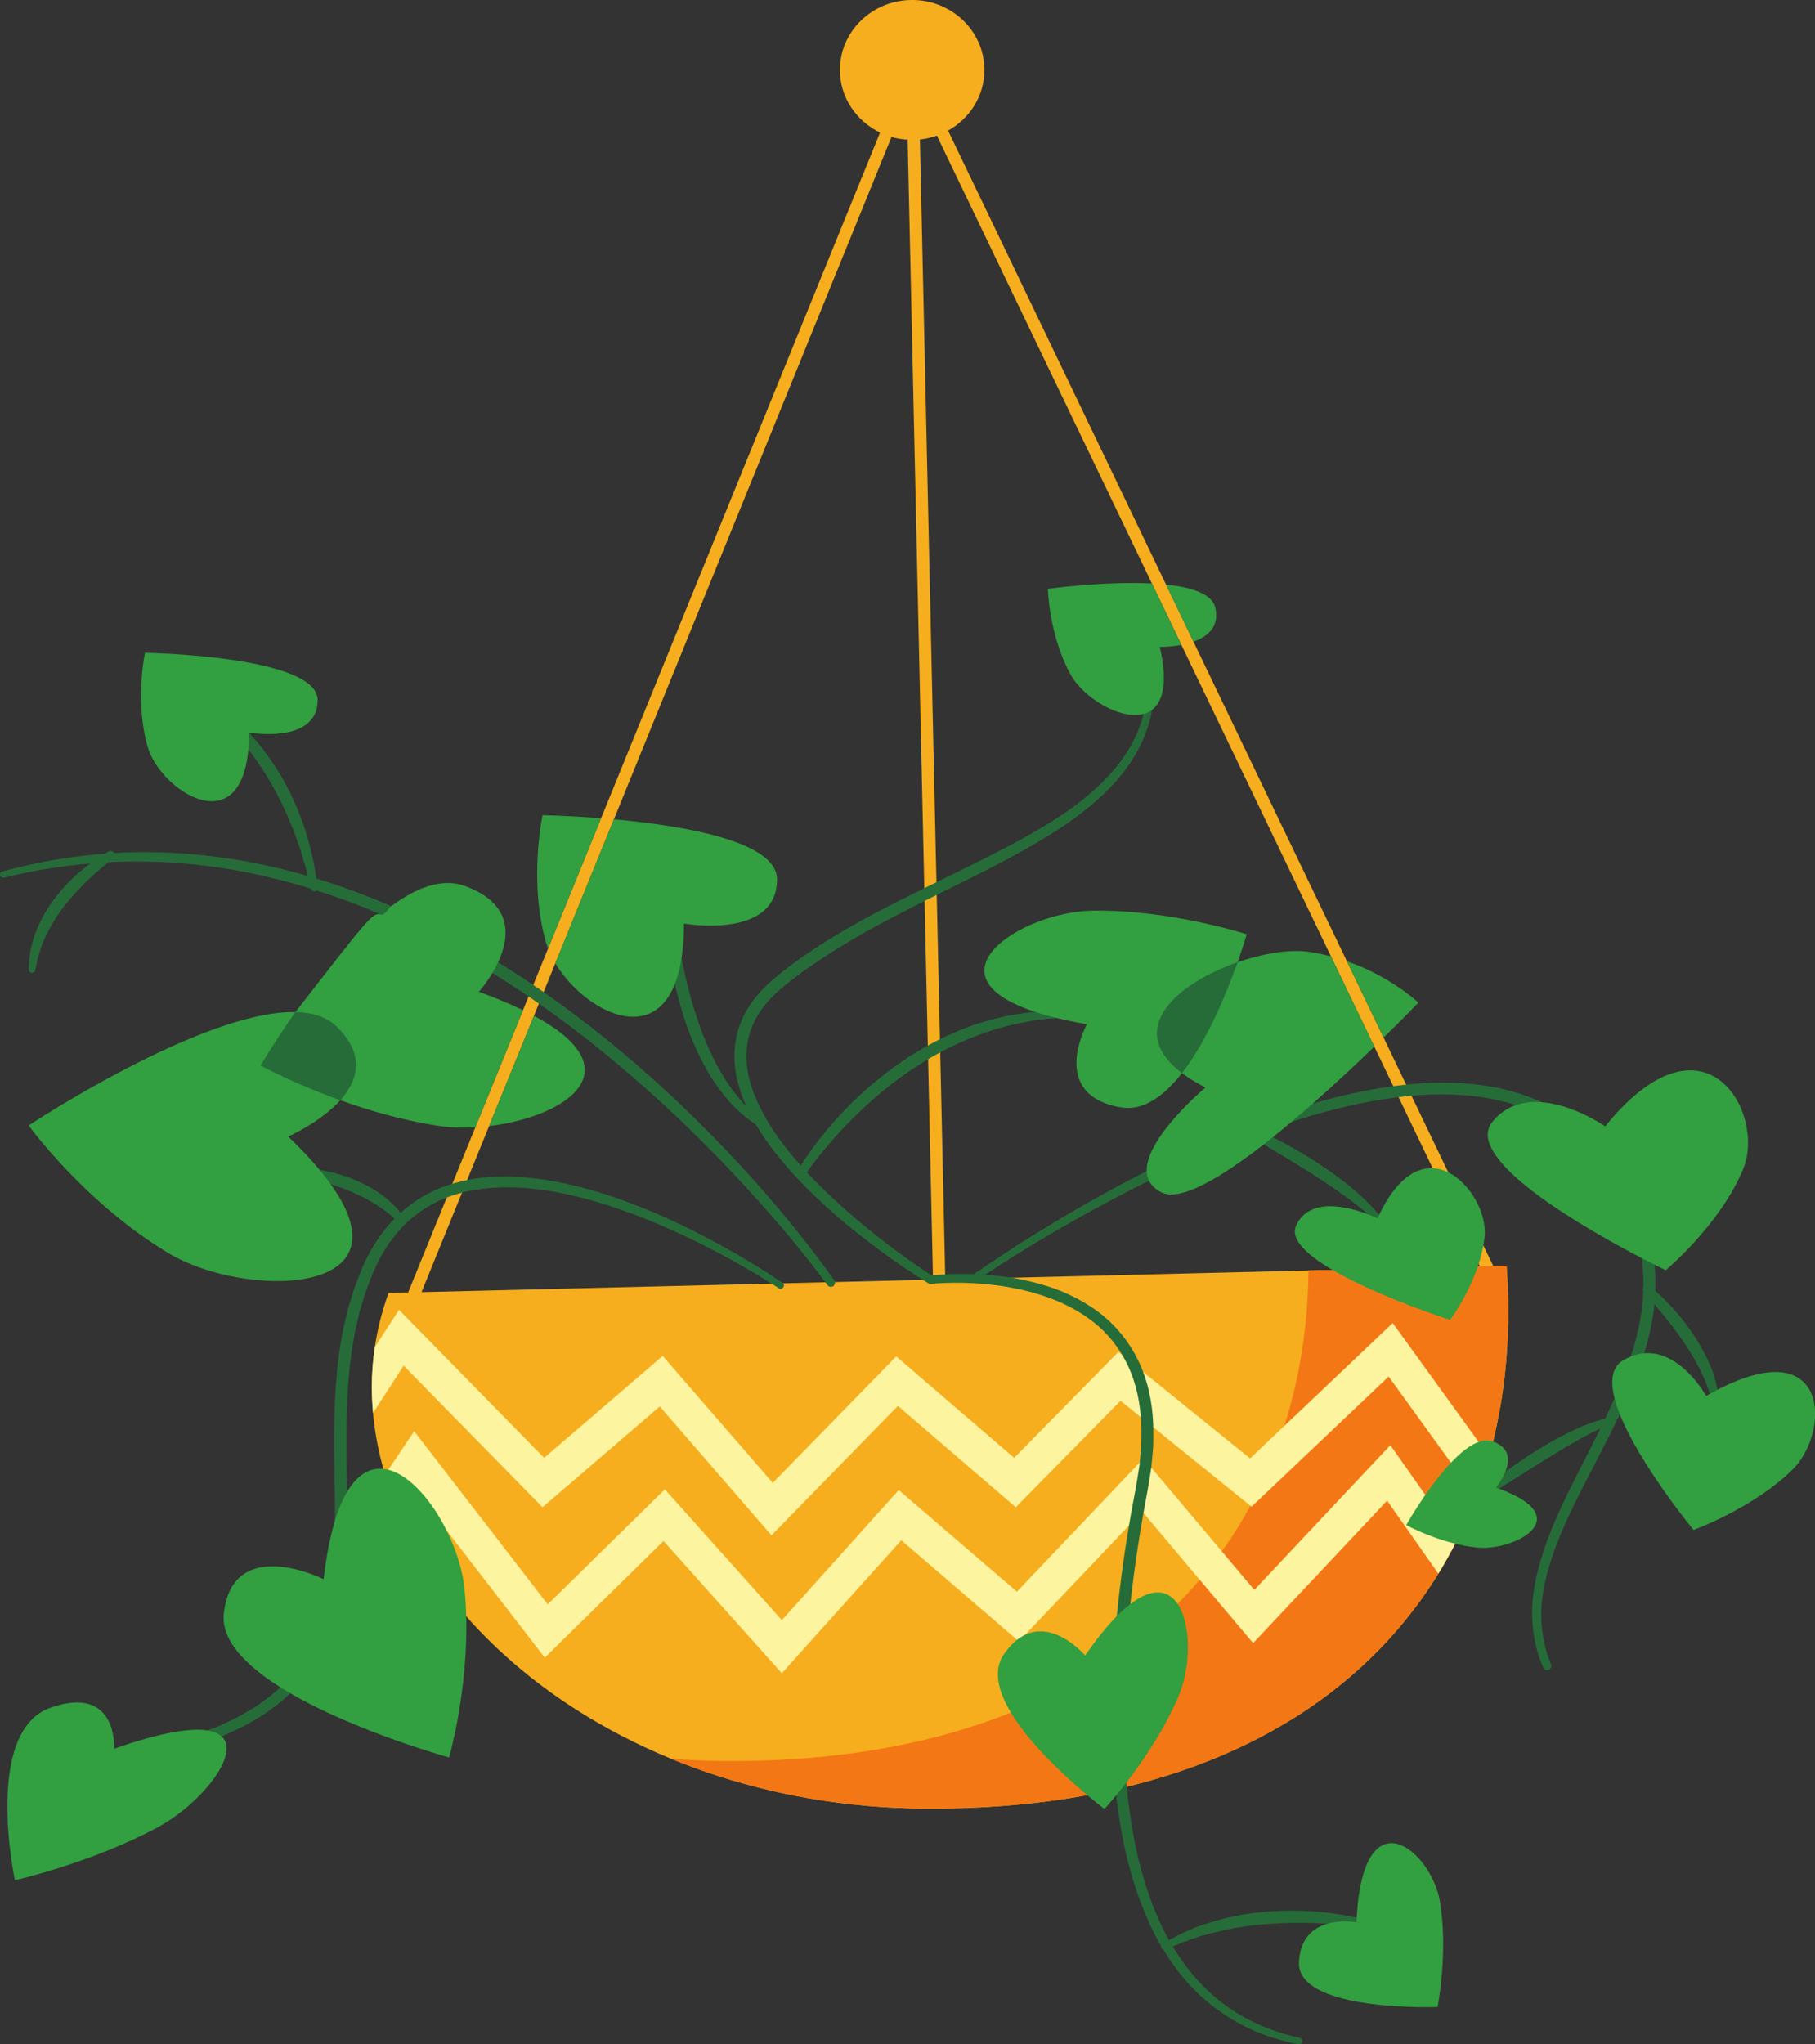
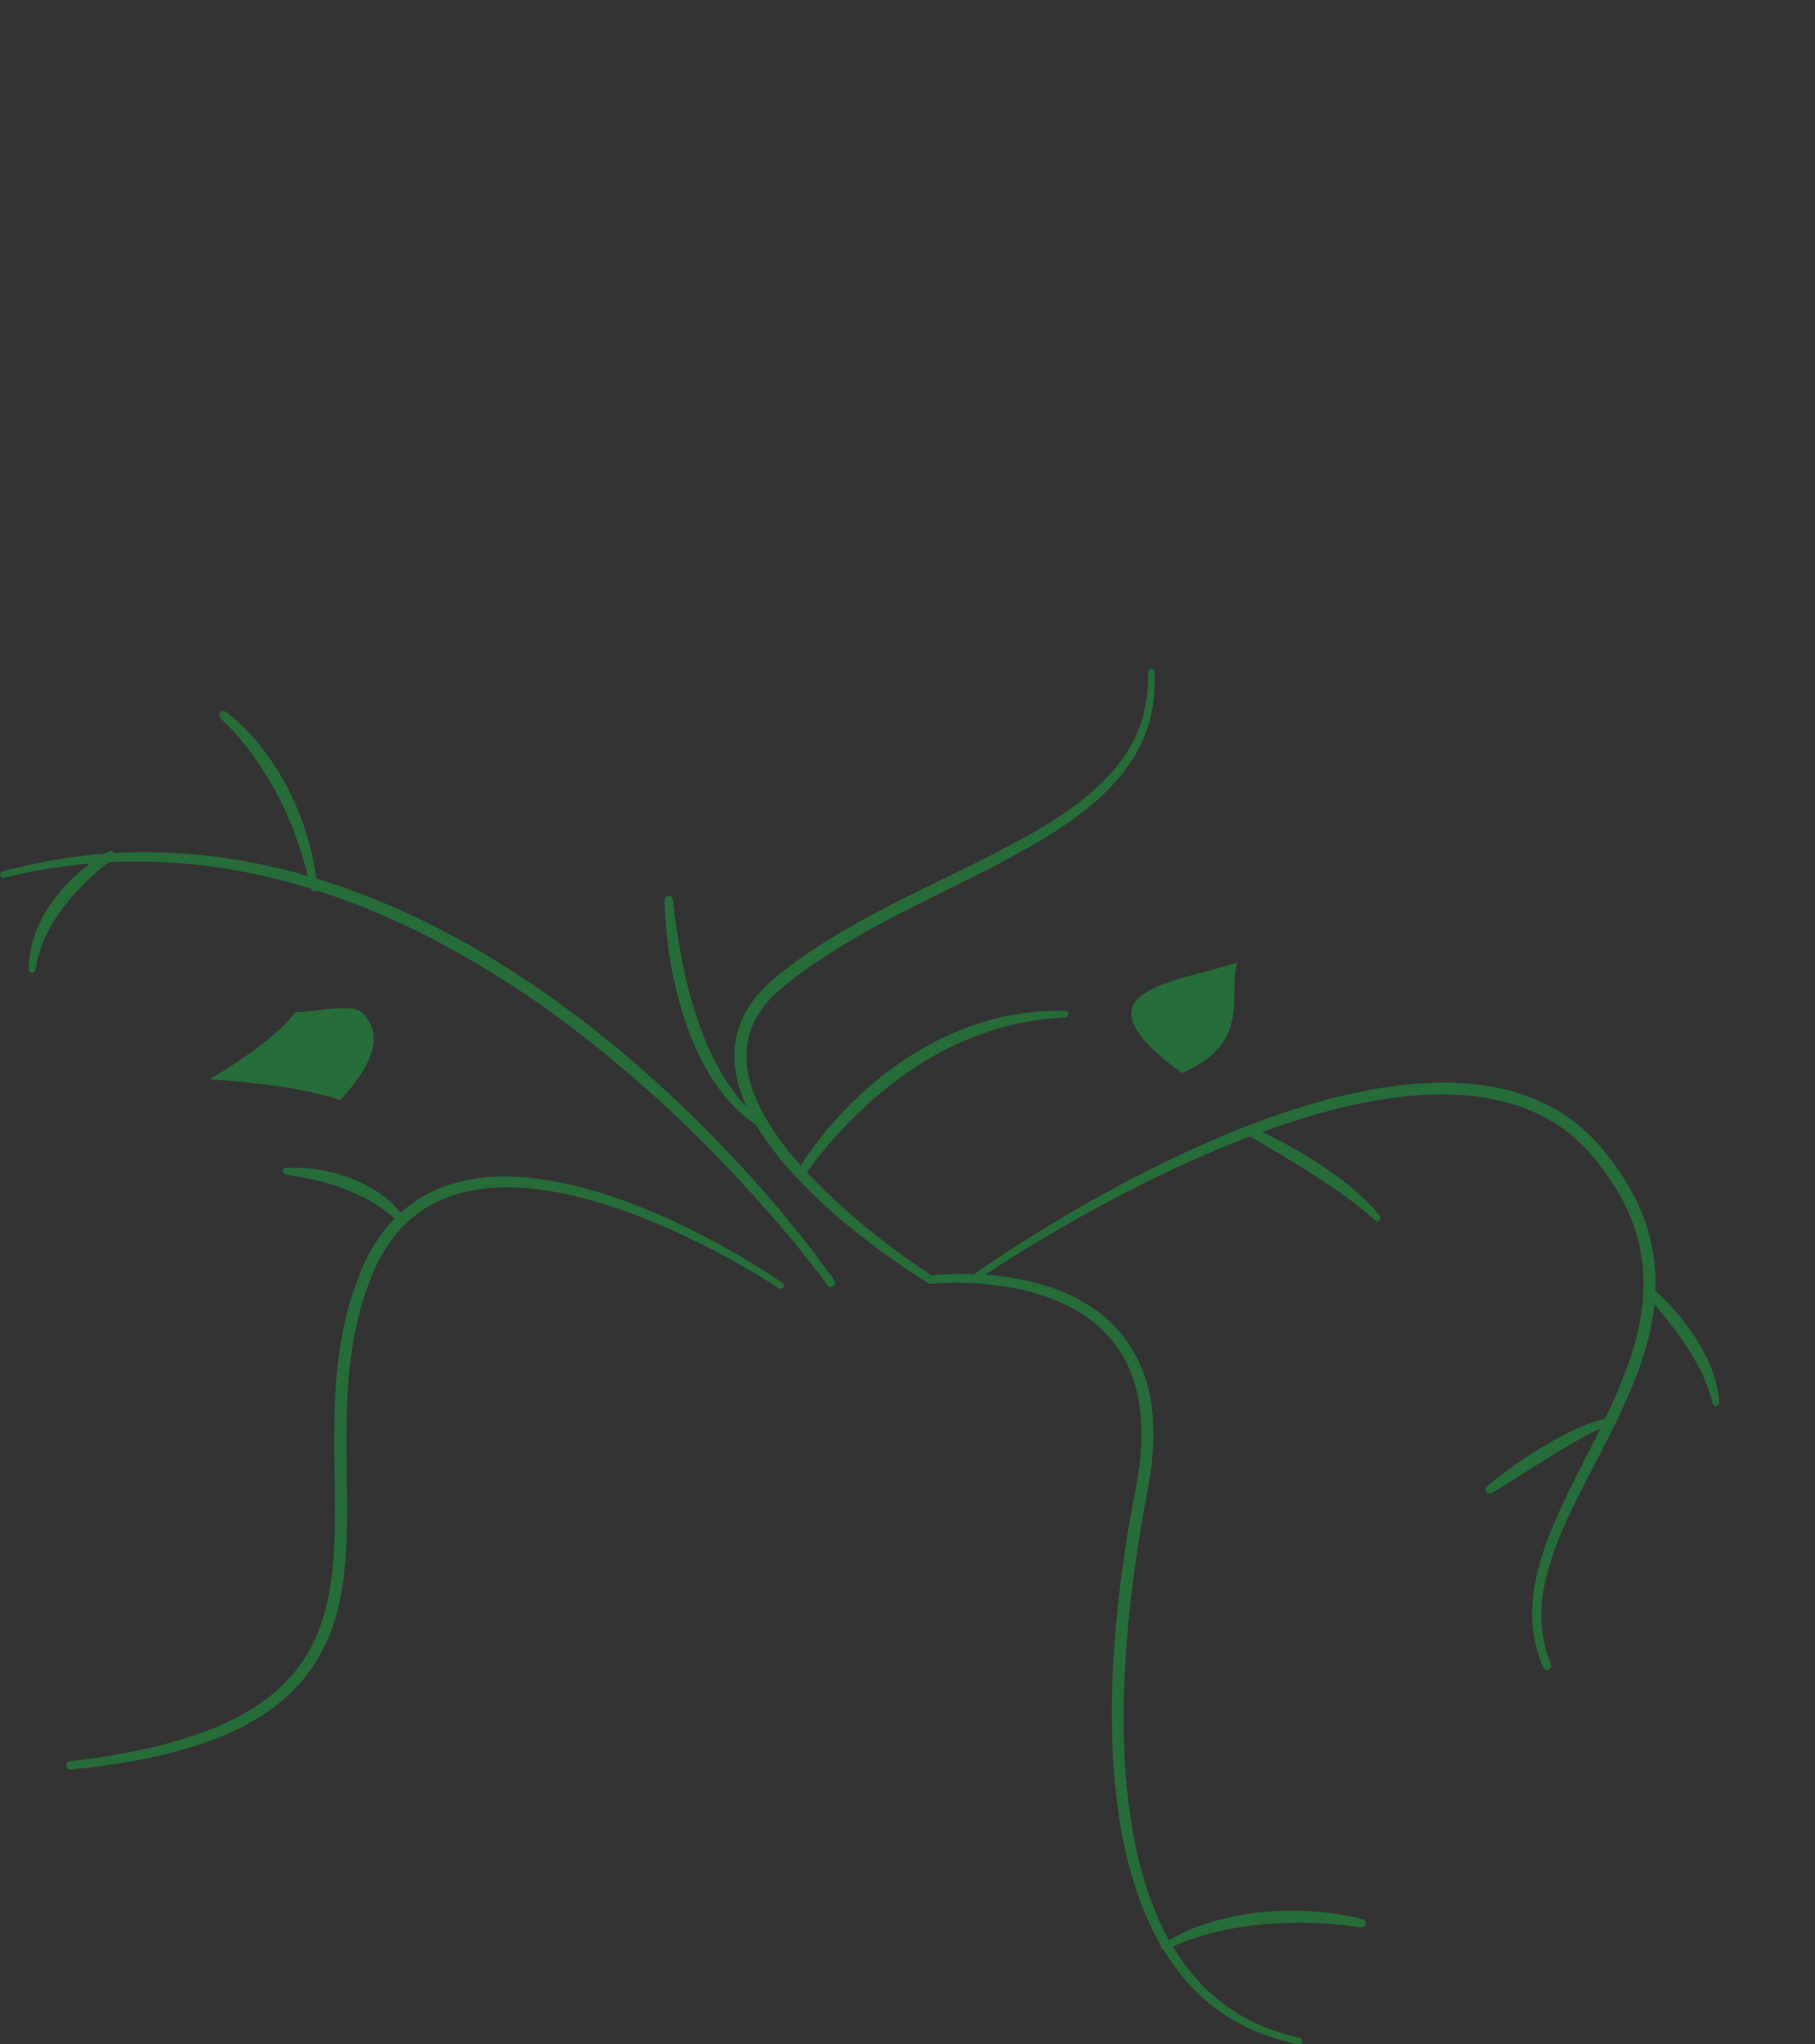
<svg xmlns="http://www.w3.org/2000/svg" height="499.9" preserveAspectRatio="xMidYMid meet" version="1.0" viewBox="0.0 -0.0 443.9 499.9" width="443.9" zoomAndPan="magnify">
  <rect x="0.0" y="-0.0" width="443.9" height="499.9" fill="#333333" stroke="none" />
  <defs>
    <clipPath id="a">
      <path d="M 0 163 L 421 163 L 421 499.91 L 0 499.91 Z M 0 163" />
    </clipPath>
    <clipPath id="b">
-       <path d="M 1 142 L 443.93 142 L 443.93 491 L 1 491 Z M 1 142" />
-     </clipPath>
+       </clipPath>
  </defs>
  <g>
    <g id="change1_1">
-       <path d="M 231.191 312.848 L 224.988 34.113 C 226.434 33.961 227.816 33.629 229.137 33.164 L 361.914 309.652 Z M 103.094 315.973 L 218.035 33.496 C 219.301 33.859 220.625 34.078 221.988 34.16 L 228.191 312.918 Z M 368.465 309.492 L 365.203 309.574 L 231.871 31.934 C 237.176 28.984 240.758 23.453 240.758 17.105 C 240.758 7.656 232.844 -0.004 223.09 -0.004 C 213.328 -0.004 205.418 7.656 205.418 17.105 C 205.418 23.82 209.426 29.613 215.238 32.414 L 99.82 316.055 L 95.031 316.172 C 92.367 323.531 90.941 331.234 90.941 339.164 C 90.941 391.598 149.59 441.703 225.922 442.262 C 327.43 443.004 373.863 382.184 368.465 309.492" fill="#f6ae1e" />
-     </g>
+       </g>
    <g id="change2_1">
-       <path d="M 225.922 442.262 C 203.406 442.098 182.434 437.617 164.047 430.043 C 168.328 430.398 172.676 430.602 177.082 430.637 C 272.559 431.332 319.305 377.559 320.027 310.676 L 368.465 309.492 C 373.863 382.184 327.43 443.004 225.922 442.262" fill="#f47715" />
-     </g>
+       </g>
    <g id="change3_1">
-       <path d="M 306.773 388.789 L 279.672 356.637 L 248.711 389.223 L 219.801 364.367 L 191.227 396.188 L 162.602 364.191 L 133.965 392.328 L 101.297 349.984 L 94.18 360.578 C 95.168 363.852 96.375 367.094 97.793 370.281 L 101.695 364.473 L 133.238 405.352 L 162.277 376.824 L 191.215 409.172 L 220.426 376.648 L 249.191 401.375 L 279.355 369.625 L 306.484 401.809 L 339.25 366.961 L 351.781 384.805 C 353.422 382.137 354.941 379.402 356.344 376.602 L 340.047 353.395 Z M 364.203 356.145 C 363.258 359.527 362.176 362.852 360.945 366.102 L 339.629 336.621 L 306.094 368.445 L 274.051 342.539 L 248.434 368.578 L 219.602 343.797 L 188.68 375.449 L 161.363 343.926 L 132.684 368.582 L 98.723 333.953 L 91.234 345.512 C 91.047 343.402 90.941 341.285 90.941 339.164 C 90.941 335.867 91.199 332.617 91.68 329.41 L 97.586 320.297 L 133.086 356.496 L 162.082 331.57 L 188.988 362.617 L 219.191 331.699 L 248.039 356.5 L 273.523 330.598 L 305.734 356.637 L 340.621 323.527 L 364.203 356.145" fill="#fcf49f" />
-     </g>
+       </g>
    <g clip-path="url(#a)" id="change4_1">
      <path d="M 289.082 262.402 C 306.582 254.953 300.062 242.684 302.68 235.309 C 288.141 240.363 260.617 241.777 289.082 262.402 Z M 88.492 247.562 C 86.078 245.242 76.352 247.574 72.246 247.488 C 67.07 254.84 51.207 263.953 51.207 263.953 C 51.207 263.953 71.723 264.918 83.227 269.047 C 87.492 264.281 95.809 254.59 88.492 247.562 Z M 164.34 268.109 C 149.711 254.449 133.746 242.121 116.387 232.031 C 104.062 224.93 90.977 218.969 77.332 214.816 C 77.293 214.543 77.262 214.27 77.219 213.996 C 77.051 212.984 76.969 211.949 76.723 210.949 C 76.246 208.945 75.875 206.906 75.234 204.945 C 74.938 203.953 74.652 202.961 74.336 201.977 L 73.238 199.07 C 72.895 198.094 72.469 197.152 72.031 196.211 C 71.59 195.273 71.195 194.312 70.715 193.395 C 68.844 189.695 66.621 186.168 64.062 182.898 C 62.797 181.258 61.41 179.703 59.98 178.199 C 58.484 176.738 57.008 175.324 55.242 174.062 C 54.824 173.766 54.242 173.816 53.887 174.203 C 53.504 174.621 53.531 175.273 53.949 175.656 L 54 175.699 C 55.398 176.988 56.805 178.453 58.09 179.949 C 59.387 181.453 60.648 182.988 61.793 184.617 C 64.109 187.844 66.234 191.215 68.047 194.758 C 68.527 195.633 68.918 196.547 69.359 197.441 L 70.004 198.785 L 71.738 202.922 L 72.75 205.738 C 73.492 207.602 73.957 209.551 74.559 211.465 C 74.828 212.367 75.055 213.281 75.273 214.199 C 70.359 212.773 65.379 211.59 60.332 210.672 C 50.438 208.879 40.352 208.09 30.305 208.484 C 29.523 208.508 28.742 208.559 27.961 208.605 C 27.684 208.133 27.086 207.957 26.598 208.219 C 26.285 208.387 25.988 208.574 25.684 208.75 C 22.215 209.023 18.758 209.445 15.316 209.949 C 10.352 210.695 5.453 211.82 0.602 213.07 C 0.176 213.184 -0.082 213.617 0.023 214.047 C 0.133 214.477 0.566 214.738 1 214.633 L 1.008 214.629 C 7.93 212.898 14.977 211.754 22.062 211.156 C 21.094 211.887 20.145 212.648 19.223 213.449 C 16.949 215.434 14.895 217.676 13.066 220.105 C 11.262 222.555 9.773 225.258 8.68 228.113 C 7.582 230.98 7.074 234.051 7.023 237.082 C 7.016 237.453 7.27 237.793 7.648 237.879 C 8.078 237.977 8.508 237.707 8.609 237.273 L 8.629 237.191 C 8.785 236.492 8.938 235.797 9.07 235.102 C 9.145 234.758 9.191 234.406 9.293 234.07 L 9.621 233.059 C 9.852 232.391 9.992 231.699 10.27 231.055 L 11.09 229.109 C 12.32 226.582 13.734 224.141 15.469 221.898 C 17.184 219.645 19.109 217.543 21.148 215.543 C 22.168 214.539 23.23 213.578 24.332 212.66 C 25.039 212.027 25.789 211.43 26.539 210.848 C 37.691 210.281 48.902 211.09 59.848 213.234 C 64.691 214.199 69.5 215.352 74.238 216.758 C 74.848 216.941 75.453 217.137 76.062 217.324 L 76.074 217.367 C 76.176 217.742 76.547 217.996 76.949 217.945 C 77.121 217.926 77.262 217.84 77.379 217.734 C 81.043 218.898 84.672 220.184 88.254 221.586 C 97.441 225.238 106.344 229.621 114.887 234.621 C 123.465 239.57 131.688 245.129 139.609 251.086 C 147.52 257.062 155.09 263.488 162.402 270.195 C 169.703 276.914 176.691 283.984 183.367 291.336 C 190.055 298.66 196.508 306.273 202.355 314.238 L 202.379 314.27 C 202.711 314.723 203.348 314.824 203.805 314.496 C 204.266 314.164 204.371 313.523 204.043 313.062 C 192.363 296.734 178.926 281.836 164.34 268.109 Z M 418.566 334.621 C 417.512 331.965 416.148 329.457 414.637 327.062 C 413.09 324.688 411.371 322.445 409.508 320.336 C 408.047 318.68 406.512 317.125 404.852 315.66 C 405.051 310.238 404.355 304.758 402.648 299.59 C 400.629 293.398 397.273 287.742 393.285 282.719 C 389.422 277.586 384.332 273.133 378.496 270.23 C 372.676 267.281 366.281 265.652 359.879 265.066 C 353.469 264.434 347.031 264.77 340.715 265.605 C 328.062 267.352 315.848 271.098 304.074 275.723 C 292.293 280.367 280.906 285.91 269.836 291.984 C 258.988 298.008 248.414 304.477 238.219 311.578 C 234.77 311.445 231.32 311.527 227.844 311.883 C 220.348 306.984 213.156 301.488 206.461 295.535 C 203.297 292.719 200.223 289.777 197.344 286.68 C 198.922 284.445 200.629 282.238 202.43 280.148 C 204.523 277.66 206.73 275.273 209.051 273.004 C 213.684 268.465 218.668 264.27 224.129 260.805 C 229.523 257.238 235.375 254.387 241.5 252.34 C 243.016 251.777 244.59 251.402 246.137 250.941 C 247.715 250.598 249.277 250.164 250.883 249.926 C 254.055 249.254 257.297 249.023 260.543 248.781 L 260.574 248.777 C 260.98 248.746 261.309 248.41 261.316 247.992 C 261.324 247.551 260.973 247.184 260.527 247.176 C 253.867 247.043 247.129 247.883 240.715 249.855 C 237.477 250.762 234.367 252.051 231.32 253.449 C 228.266 254.844 225.348 256.508 222.508 258.289 C 219.684 260.09 216.988 262.09 214.41 264.219 C 211.836 266.355 209.34 268.586 207.031 270.996 C 202.867 275.316 199.059 279.926 195.844 285.023 C 193.145 281.992 190.648 278.809 188.48 275.418 C 186.102 271.652 184.133 267.617 183.145 263.387 C 182.16 259.164 182.367 254.742 184.039 250.824 C 185.684 246.879 188.668 243.578 192.137 240.84 C 195.621 237.977 199.371 235.438 203.18 232.992 C 206.988 230.543 210.93 228.281 214.934 226.117 C 218.938 223.949 222.996 221.875 227.086 219.84 C 235.254 215.746 243.551 211.824 251.551 207.242 C 255.547 204.949 259.492 202.527 263.223 199.766 C 266.949 197.008 270.5 193.934 273.543 190.359 C 276.566 186.789 279.082 182.699 280.574 178.223 C 282.094 173.758 282.621 169.008 282.371 164.355 C 282.344 163.922 281.977 163.578 281.539 163.598 C 281.094 163.613 280.75 163.984 280.766 164.43 C 280.902 168.914 280.293 173.406 278.766 177.586 C 277.262 181.773 274.812 185.57 271.855 188.906 C 265.914 195.613 258.188 200.578 250.27 204.969 C 234.348 213.73 217.242 220.605 201.578 230.465 C 197.684 232.949 193.855 235.57 190.266 238.523 C 186.598 241.438 183.207 245.125 181.316 249.68 C 179.383 254.207 179.18 259.371 180.293 264.039 C 180.824 266.316 181.605 268.496 182.559 270.586 C 180.445 268.398 178.594 265.965 177.008 263.359 C 174.402 259.105 172.328 254.504 170.746 249.727 C 169.062 244.98 167.855 240.059 166.848 235.102 C 166.336 232.621 165.906 230.121 165.551 227.613 C 165.156 225.113 164.859 222.57 164.621 220.082 L 164.617 220.039 C 164.566 219.52 164.125 219.113 163.59 219.113 C 163.02 219.117 162.562 219.582 162.566 220.152 C 162.605 225.379 163.184 230.504 164.051 235.625 C 164.945 240.73 166.215 245.781 167.922 250.711 C 168.797 253.164 169.789 255.586 170.934 257.941 C 172.074 260.293 173.309 262.617 174.82 264.773 C 176.316 266.934 177.922 269.035 179.805 270.895 C 181.383 272.426 183.078 273.836 184.906 275.051 C 185.289 275.695 185.68 276.332 186.082 276.957 C 188.637 280.887 191.594 284.496 194.754 287.887 C 197.918 291.273 201.277 294.453 204.762 297.477 C 211.738 303.438 219.105 308.848 226.891 313.719 C 226.902 313.727 226.914 313.73 226.926 313.738 C 226.961 313.762 226.996 313.785 227.031 313.809 C 227.051 313.82 227.074 313.824 227.094 313.836 C 227.172 313.875 227.25 313.906 227.34 313.926 C 227.41 313.941 227.477 313.945 227.551 313.949 C 227.582 313.949 227.613 313.961 227.648 313.961 L 227.695 313.953 C 232.617 313.512 237.699 313.621 242.648 314.18 C 247.613 314.727 252.504 315.828 257.133 317.559 C 261.723 319.34 266.074 321.797 269.582 325.168 C 273.074 328.547 275.695 332.75 277.227 337.371 C 278.773 341.992 279.273 346.953 279.145 351.887 C 279.133 352.504 279.141 353.121 279.105 353.738 L 278.938 355.594 L 278.77 357.445 L 278.684 358.375 L 278.535 359.297 L 277.938 362.984 C 277.738 364.215 277.477 365.48 277.25 366.73 C 275.359 376.738 273.922 386.844 272.961 396.996 C 272.09 407.16 271.66 417.383 272.125 427.602 C 272.195 430.156 272.43 432.707 272.605 435.262 C 272.879 437.809 273.098 440.359 273.492 442.895 C 274.191 447.969 275.176 453.02 276.609 457.961 C 278.016 462.902 279.797 467.762 282.102 472.387 C 282.688 473.57 283.32 474.738 283.988 475.883 C 283.969 476.02 283.973 476.156 284.027 476.289 C 284.121 476.516 284.309 476.668 284.523 476.738 C 286.344 479.742 288.422 482.602 290.793 485.207 C 294.293 489.035 298.426 492.301 302.98 494.762 C 307.535 497.234 312.484 498.898 317.535 499.895 C 317.965 499.98 318.383 499.703 318.477 499.277 C 318.57 498.844 318.297 498.414 317.863 498.32 L 317.848 498.316 C 312.965 497.25 308.227 495.543 303.91 493.082 C 299.594 490.637 295.719 487.445 292.449 483.723 C 290.344 481.332 288.48 478.727 286.832 475.988 C 287.203 475.832 287.578 475.68 287.945 475.52 L 289.344 474.922 L 290.785 474.438 C 291.746 474.113 292.691 473.75 293.652 473.441 L 296.586 472.648 C 300.508 471.691 304.488 470.93 308.531 470.609 C 312.562 470.227 316.625 470.121 320.688 470.234 C 322.719 470.301 324.75 470.41 326.773 470.609 C 328.797 470.754 330.84 471.031 332.805 471.32 L 332.859 471.328 C 333.371 471.406 333.867 471.09 334.004 470.578 C 334.148 470.027 333.824 469.465 333.273 469.32 C 329.156 468.227 325.02 467.684 320.824 467.391 C 316.637 467.102 312.422 467.207 308.234 467.625 C 304.047 468.027 299.895 468.895 295.867 470.141 C 292.383 471.16 289.059 472.68 285.895 474.426 C 285.324 473.406 284.777 472.367 284.27 471.312 C 282.102 466.824 280.434 462.094 279.121 457.266 C 277.789 452.441 276.891 447.488 276.219 442.516 C 275.844 440.031 275.641 437.523 275.387 435.023 C 275.227 432.512 275.012 430.008 274.953 427.488 C 274.547 417.422 275.023 407.32 275.938 397.273 C 276.895 387.223 278.289 377.203 280.152 367.27 C 280.375 366.02 280.625 364.801 280.832 363.523 L 281.445 359.699 L 281.598 358.742 L 281.684 357.773 L 281.859 355.836 L 282.031 353.902 C 282.066 353.254 282.055 352.602 282.07 351.949 C 282.207 346.762 281.66 341.465 279.926 336.461 C 278.223 331.457 275.293 326.844 271.449 323.199 C 267.594 319.559 262.898 316.973 258.031 315.145 C 253.121 313.402 248.02 312.355 242.887 311.875 C 242.227 311.812 241.57 311.781 240.91 311.734 C 250.59 305.316 260.648 299.414 270.895 293.938 C 281.969 288.027 293.316 282.625 305.016 278.152 C 305.266 278.059 305.516 277.973 305.766 277.879 L 312.977 282.168 C 315.691 283.828 318.426 285.461 321.086 287.191 C 323.758 288.902 326.402 290.652 328.961 292.508 C 329.617 292.949 330.23 293.441 330.859 293.914 C 331.488 294.395 332.121 294.867 332.715 295.379 C 333.32 295.879 333.957 296.355 334.539 296.879 C 335.109 297.41 335.699 297.934 336.293 298.453 L 336.324 298.48 C 336.609 298.73 337.039 298.75 337.348 298.512 C 337.699 298.238 337.762 297.73 337.488 297.379 C 335.465 294.777 333.051 292.547 330.559 290.449 C 328.074 288.332 325.406 286.484 322.715 284.68 C 320.008 282.898 317.234 281.234 314.391 279.699 C 312.969 278.934 311.535 278.188 310.094 277.461 C 309.629 277.238 309.16 277.02 308.695 276.797 C 319.23 272.984 330.039 269.875 341.086 268.414 C 347.238 267.621 353.469 267.332 359.594 267.965 C 365.715 268.551 371.727 270.125 377.137 272.895 C 379.848 274.266 382.391 275.945 384.695 277.922 C 387.004 279.895 389.098 282.074 390.949 284.562 C 394.777 289.371 397.949 294.719 399.844 300.512 C 401.359 305.074 402.027 309.883 401.945 314.695 C 401.73 315.023 401.719 315.434 401.918 315.773 C 401.883 316.695 401.824 317.617 401.73 318.539 C 401.133 324.633 399.434 330.617 397.18 336.402 C 395.797 339.98 394.211 343.48 392.539 346.957 C 389.961 347.527 387.535 348.492 385.191 349.57 C 382.586 350.77 380.078 352.145 377.633 353.598 C 375.195 355.066 372.801 356.598 370.484 358.238 C 368.156 359.863 365.906 361.582 363.723 363.426 C 363.34 363.75 363.242 364.316 363.512 364.754 C 363.812 365.238 364.445 365.391 364.93 365.09 L 364.941 365.082 C 367.32 363.613 369.715 362.125 372.07 360.613 C 374.441 359.117 376.805 357.617 379.184 356.16 C 381.555 354.68 383.957 353.266 386.379 351.91 C 388.035 351.004 389.703 350.102 391.402 349.32 C 387.961 356.312 384.223 363.227 380.973 370.422 C 378.414 376.223 376.188 382.285 375.172 388.676 C 374.137 395.047 374.84 401.809 377.434 407.777 C 377.66 408.293 378.254 408.535 378.773 408.32 C 379.297 408.102 379.547 407.496 379.328 406.973 L 379.32 406.957 C 376.977 401.324 376.398 395.07 377.461 389.035 C 378.504 382.984 380.727 377.145 383.32 371.48 C 388.539 360.141 395.125 349.312 399.832 337.438 C 402.184 331.551 403.992 325.348 404.633 318.93 C 405.543 320.004 406.441 321.09 407.32 322.176 C 409.008 324.301 410.641 326.461 412.133 328.703 C 413.617 330.949 414.977 333.266 416.16 335.664 C 417.281 338.086 418.23 340.57 418.863 343.184 L 418.871 343.215 C 418.965 343.59 419.309 343.855 419.703 343.828 C 420.148 343.801 420.484 343.422 420.461 342.977 C 420.281 340.113 419.59 337.293 418.566 334.621 Z M 191.371 313.699 C 191.738 313.949 191.832 314.449 191.582 314.816 C 191.336 315.18 190.844 315.277 190.477 315.035 L 190.461 315.023 C 185.641 311.863 180.602 308.957 175.488 306.254 C 170.367 303.547 165.137 301.062 159.797 298.855 C 154.461 296.645 149.02 294.695 143.465 293.199 C 137.914 291.711 132.242 290.652 126.555 290.395 C 120.879 290.141 115.156 290.715 109.895 292.605 C 104.621 294.469 99.984 297.848 96.523 302.219 C 94.781 304.395 93.316 306.801 92.086 309.332 L 91.203 311.254 L 90.441 313.25 C 89.949 314.586 89.375 315.891 89.008 317.273 C 88.613 318.645 88.141 319.988 87.809 321.379 L 86.84 325.551 L 86.113 329.781 C 85.883 331.195 85.754 332.625 85.566 334.047 C 84.305 345.473 84.828 357.07 84.875 368.746 C 84.883 374.59 84.738 380.48 83.965 386.359 C 83.203 392.223 81.711 398.121 78.926 403.48 C 76.18 408.855 72.137 413.535 67.383 417.176 C 66.16 418.031 64.973 418.949 63.715 419.754 L 59.844 421.984 C 58.531 422.684 57.16 423.25 55.824 423.891 C 55.145 424.188 54.488 424.539 53.793 424.789 L 51.715 425.555 C 40.609 429.645 28.953 431.562 17.34 432.711 C 16.773 432.766 16.27 432.355 16.215 431.789 C 16.16 431.23 16.57 430.73 17.125 430.664 C 28.617 429.363 40.094 427.273 50.797 423.148 L 52.805 422.391 C 53.477 422.145 54.102 421.797 54.754 421.508 C 56.031 420.883 57.352 420.324 58.602 419.648 L 62.273 417.492 C 63.461 416.723 64.57 415.848 65.723 415.031 C 70.172 411.566 73.867 407.207 76.387 402.191 C 78.934 397.184 80.328 391.625 81.062 385.973 C 81.805 380.312 81.938 374.539 81.922 368.754 C 81.867 357.184 81.297 345.449 82.594 333.715 C 82.789 332.254 82.934 330.785 83.172 329.328 L 83.945 324.965 L 84.973 320.641 C 85.32 319.203 85.816 317.801 86.234 316.379 C 86.625 314.945 87.23 313.582 87.75 312.195 L 88.555 310.117 L 89.5 308.078 C 90.824 305.387 92.414 302.801 94.316 300.445 C 95 299.586 95.742 298.777 96.512 297.992 C 96.48 297.969 96.445 297.957 96.418 297.934 L 96.324 297.844 C 95.527 297.109 94.562 296.312 93.59 295.648 C 93.105 295.301 92.613 294.961 92.102 294.652 C 91.605 294.316 91.086 294.02 90.566 293.719 C 88.484 292.527 86.297 291.52 84.047 290.656 C 82.91 290.254 81.781 289.828 80.609 289.512 C 79.457 289.125 78.27 288.871 77.09 288.566 C 75.91 288.258 74.699 288.078 73.5 287.809 C 72.293 287.574 71.07 287.434 69.848 287.188 L 69.793 287.176 C 69.355 287.086 69.074 286.66 69.16 286.227 C 69.238 285.852 69.562 285.59 69.93 285.578 C 71.203 285.551 72.477 285.566 73.758 285.598 C 75.027 285.719 76.316 285.766 77.578 285.992 C 80.125 286.355 82.633 287 85.082 287.848 C 87.512 288.746 89.875 289.855 92.062 291.281 C 94.258 292.723 96.254 294.348 97.93 296.559 C 97.941 296.574 97.941 296.59 97.949 296.605 C 101.145 293.715 104.902 291.426 108.961 290.02 C 114.676 287.977 120.77 287.461 126.684 287.789 C 132.621 288.125 138.445 289.281 144.105 290.867 C 149.77 292.461 155.285 294.488 160.664 296.809 C 166.039 299.137 171.281 301.746 176.398 304.566 C 181.52 307.395 186.52 310.391 191.371 313.699" fill="#266c39" />
    </g>
    <g clip-path="url(#b)" id="change5_1">
-       <path d="M 325.883 310.535 C 337.121 317.109 354.648 322.777 354.648 322.777 C 354.648 322.777 358.922 317.102 361.441 309.664 C 361.508 309.473 361.574 309.277 361.637 309.078 C 362.109 307.617 362.504 306.094 362.785 304.539 C 362.914 303.836 363.02 303.125 363.098 302.41 C 363.68 296.938 359.723 289.391 354.215 286.684 C 353.004 286.09 351.723 285.73 350.398 285.672 C 346.121 285.492 341.395 288.496 337.27 297.117 C 337.141 297.379 337.016 297.645 336.891 297.914 C 336.891 297.914 336.008 297.48 334.609 296.945 C 330.125 295.223 320.293 292.461 316.992 299.703 C 315.461 303.062 319.73 306.934 325.883 310.535 Z M 366.609 364.035 C 366.359 363.945 366.125 363.852 365.863 363.762 C 365.863 363.762 367.277 362.066 368.148 359.945 C 369.223 357.328 369.457 354.055 365.16 352.492 C 365.117 352.477 365.078 352.457 365.035 352.441 C 363.98 352.074 362.832 352.172 361.641 352.602 C 359.453 353.387 357.105 355.309 354.859 357.688 C 352.578 360.102 350.402 362.973 348.598 365.57 C 345.82 369.574 343.93 372.926 343.93 372.926 C 343.93 372.926 349.129 375.809 355.887 377.473 C 355.891 377.477 355.898 377.477 355.902 377.48 C 357.555 377.887 359.301 378.223 361.086 378.422 C 370.066 379.426 386.184 371.215 366.609 364.035 Z M 113.59 388.391 C 113.117 383.852 111.5 378.801 109.191 374.188 C 105.555 366.906 100.203 360.73 94.961 359.41 C 94.566 359.312 94.172 359.246 93.781 359.203 C 90.566 358.855 87.449 360.453 84.844 364.887 C 83.766 366.719 82.777 369.047 81.906 371.914 C 80.762 375.676 79.82 380.367 79.148 386.156 C 79.148 386.156 56.988 375.098 54.746 394.488 C 53.984 401.094 60.129 407.285 68.559 412.59 C 69.355 413.09 70.168 413.578 71 414.062 C 87.262 423.516 109.836 429.77 109.836 429.77 C 109.836 429.77 114.516 413.516 114.023 395.242 C 113.965 392.98 113.828 390.688 113.59 388.391 Z M 331.805 468.977 C 331.781 469.336 331.762 469.691 331.746 470.062 C 331.746 470.062 328.152 469.402 324.598 470.438 C 321.262 471.41 317.957 473.883 317.699 479.816 C 317.164 492.074 351.602 490.793 351.602 490.793 C 351.602 490.793 354.262 477.141 352.137 464.836 C 350.043 452.672 333.531 438.531 331.805 468.977 Z M 276.473 392.234 C 275.426 393.031 274.32 394.016 273.148 395.199 C 270.816 397.562 268.238 400.723 265.402 404.828 C 265.402 404.828 258.152 396.266 250.719 399.77 C 250.062 400.078 249.406 400.488 248.75 400.996 C 247.66 401.852 246.582 402.992 245.531 404.512 C 242.809 408.453 244.121 413.578 247.234 418.773 C 251.926 426.609 260.703 434.605 265.918 438.977 C 268.43 441.082 270.113 442.352 270.113 442.352 C 270.113 442.352 271.246 441.133 272.996 439.016 C 273.727 438.133 274.562 437.09 275.473 435.91 C 279.406 430.82 284.656 423.199 288.203 414.883 C 291.293 407.633 291.387 397.172 288.016 392.207 C 285.762 388.895 281.965 388.035 276.473 392.234 Z M 420.043 339.844 C 419.441 340.152 418.82 340.488 418.195 340.84 C 417.891 341.008 417.59 341.172 417.281 341.348 C 417.281 341.348 411.133 330.199 402.141 330.922 C 401.086 331.008 399.988 331.266 398.855 331.715 C 398.277 331.945 397.695 332.215 397.102 332.555 C 394.176 334.23 393.797 337.688 394.867 341.922 C 395.18 343.164 395.621 344.473 396.16 345.824 C 401.082 358.219 414.184 374.133 414.184 374.133 C 414.184 374.133 428.82 368.832 438.395 359.383 C 447.672 350.227 447.605 325.609 420.043 339.844 Z M 401.508 307.648 C 402.719 308.277 403.789 308.824 404.672 309.27 C 406.383 310.129 407.395 310.613 407.395 310.613 C 407.395 310.613 420.887 299.316 426.383 285.723 C 431.871 272.133 416.984 245.418 392.59 275.422 C 392.59 275.422 384.938 270.113 376.996 269.52 C 374.883 269.363 372.75 269.543 370.73 270.246 C 368.645 270.973 366.68 272.254 365.004 274.316 C 357.602 283.418 388.223 300.73 401.508 307.648 Z M 285.723 245.82 C 285.727 245.812 285.734 245.805 285.742 245.797 C 286.445 244.934 287.262 244.098 288.172 243.289 C 288.199 243.266 288.227 243.238 288.258 243.215 C 289.16 242.422 290.152 241.66 291.219 240.934 C 291.266 240.902 291.312 240.867 291.363 240.836 C 291.676 240.625 291.996 240.414 292.324 240.211 C 292.367 240.18 292.41 240.152 292.453 240.125 C 293.191 239.664 293.953 239.219 294.742 238.793 C 294.797 238.762 294.855 238.73 294.91 238.699 C 295.246 238.52 295.586 238.344 295.93 238.168 C 296 238.133 296.07 238.098 296.145 238.059 C 296.949 237.656 297.77 237.27 298.609 236.902 C 298.652 236.887 298.695 236.867 298.738 236.848 C 299.105 236.688 299.477 236.531 299.848 236.379 C 299.934 236.348 300.016 236.312 300.102 236.277 C 300.473 236.129 300.844 235.984 301.215 235.844 C 301.262 235.824 301.312 235.805 301.359 235.785 C 301.801 235.621 302.238 235.465 302.68 235.309 C 304.133 231.215 304.922 228.465 304.922 228.465 C 304.922 228.465 285.988 222.316 266.969 222.695 C 250.043 223.035 225.688 238.387 253.145 247.434 C 254.734 247.961 256.512 248.465 258.469 248.941 C 260.676 249.484 263.117 249.992 265.824 250.465 C 265.824 250.465 256.285 267.699 274.086 270.793 C 279.629 271.758 284.711 268.012 289.082 262.402 C 281.484 256.664 281.688 250.809 285.723 245.82 Z M 336.121 255.941 L 325.516 233.859 C 323.762 233.398 321.926 233.016 320.004 232.746 C 315.434 232.098 308.949 233.129 302.68 235.309 C 300.062 242.684 295.293 254.426 289.082 262.402 C 290.652 263.59 292.543 264.77 294.816 265.938 C 294.816 265.938 280.168 278.219 280.453 286.395 C 280.484 287.223 280.656 288.008 281.023 288.734 C 281.574 289.828 282.539 290.793 284.031 291.562 C 288.602 293.906 298.477 288.086 309.078 279.848 C 309.816 279.273 310.559 278.688 311.305 278.09 C 312.824 276.875 314.348 275.621 315.871 274.344 C 317.609 272.883 319.34 271.391 321.043 269.891 C 326.566 265.031 331.812 260.105 336.121 255.941 Z M 346.902 245.195 C 346.902 245.195 340.277 238.844 329.414 235.051 L 338.387 253.734 C 343.559 248.676 346.902 245.195 346.902 245.195 Z M 50.762 423.16 C 46.594 422.492 39.355 423.625 27.918 427.637 C 27.918 427.637 28.883 411.793 12.359 417.59 C -4.168 423.391 3.645 459.789 3.645 459.789 C 3.645 459.789 22.418 455.547 38.535 446.863 C 48.754 441.359 59.012 429.051 54.207 424.613 C 53.449 423.918 52.324 423.41 50.762 423.16 Z M 279.691 174.586 C 280.457 174.379 281.16 174.039 281.785 173.559 C 284.457 171.508 285.656 166.828 283.656 158.188 C 283.656 158.188 286.105 158.234 288.938 157.695 L 281.73 142.684 C 270.121 142.09 256.285 143.988 256.285 143.988 C 256.285 143.988 256.516 155.297 261.828 164.93 C 264.945 170.578 273.965 176.145 279.691 174.586 Z M 297.234 148.594 C 296.449 145.215 291.441 143.605 285.184 142.949 L 291.891 156.914 C 295.336 155.688 298.32 153.289 297.234 148.594 Z M 117.121 242.52 C 117.121 242.52 118.781 240.68 120.426 237.938 C 120.906 237.133 121.387 236.25 121.824 235.312 C 124.637 229.289 125.645 221.008 113.68 216.645 C 108.133 214.617 101.863 217.031 95.688 221.586 C 94.824 222.219 94.164 223.965 93.109 223.605 C 91.148 222.934 89.539 225.27 72.246 247.488 C 76.352 247.574 79.801 248.605 82.215 250.922 C 89.531 257.949 87.492 264.281 83.227 269.047 C 83.223 269.047 83.223 269.047 83.219 269.043 C 82.555 268.805 81.902 268.566 81.262 268.324 C 81.117 268.273 80.977 268.219 80.836 268.164 C 80.32 267.973 79.816 267.777 79.32 267.586 C 79.18 267.531 79.035 267.477 78.895 267.422 C 78.355 267.211 77.828 267 77.312 266.793 C 77.242 266.766 77.172 266.738 77.105 266.711 C 75.906 266.227 74.77 265.75 73.707 265.289 C 73.609 265.25 73.516 265.207 73.422 265.164 C 72.992 264.98 72.574 264.801 72.168 264.617 C 72.066 264.574 71.969 264.527 71.867 264.484 C 71.441 264.297 71.027 264.109 70.633 263.93 C 70.582 263.906 70.535 263.887 70.488 263.863 C 69.578 263.449 68.75 263.062 68.004 262.703 C 67.949 262.68 67.895 262.652 67.84 262.625 C 67.535 262.48 67.246 262.34 66.973 262.203 C 66.91 262.176 66.848 262.145 66.789 262.117 C 66.516 261.98 66.254 261.855 66.016 261.734 C 65.984 261.719 65.949 261.699 65.918 261.688 C 65.375 261.414 64.926 261.184 64.582 261.004 C 64.551 260.988 64.531 260.98 64.504 260.965 C 64.363 260.891 64.242 260.828 64.141 260.773 C 64.121 260.766 64.105 260.754 64.086 260.746 C 63.867 260.633 63.746 260.566 63.746 260.566 C 63.746 260.566 63.781 260.512 63.824 260.434 C 63.832 260.422 63.84 260.41 63.848 260.395 C 63.871 260.355 63.895 260.312 63.93 260.258 C 63.953 260.215 63.984 260.164 64.012 260.117 C 64.051 260.055 64.09 259.988 64.133 259.91 C 64.191 259.82 64.25 259.719 64.32 259.605 C 64.34 259.57 64.363 259.531 64.383 259.496 C 64.469 259.355 64.559 259.203 64.66 259.039 C 64.668 259.027 64.676 259.016 64.684 259 C 64.926 258.605 65.207 258.145 65.531 257.621 C 65.531 257.621 65.531 257.617 65.535 257.617 C 67.012 255.242 69.332 251.625 72.242 247.492 C 72.242 247.492 72.246 247.488 72.246 247.488 C 49.625 247.004 7.004 275.219 7.004 275.219 C 7.004 275.219 20.84 294.297 41.344 306.527 C 59.574 317.406 100.734 317.348 80.906 289.605 C 80.105 288.48 79.195 287.312 78.188 286.094 C 76.094 283.57 73.551 280.852 70.496 277.914 C 70.496 277.914 78.332 274.516 83.23 269.047 C 90.203 271.551 98.469 273.969 107.047 275.285 C 109.918 275.727 113.062 275.836 116.258 275.656 L 127.91 247.023 C 124.855 245.539 121.281 244.035 117.121 242.52 Z M 130.594 248.395 L 119.617 275.363 C 138.035 273.191 155.621 261.84 130.594 248.395 Z M 60.746 183.227 C 60.855 182 60.922 180.676 60.926 179.234 C 60.926 179.203 60.926 179.176 60.926 179.145 C 60.926 179.145 77.664 182.094 77.688 171.207 C 77.711 160.32 35.457 159.629 35.457 159.629 C 35.457 159.629 32.895 171.645 36.137 182.715 C 39.211 193.211 58.672 206.027 60.746 183.227 Z M 134.039 231.965 L 147.012 200.086 C 138.789 199.438 132.684 199.34 132.684 199.34 C 132.684 199.34 129.207 215.66 133.609 230.699 C 133.734 231.117 133.879 231.539 134.039 231.965 Z M 190.051 215.066 C 190.016 229.852 167.285 225.848 167.285 225.848 C 167.277 229.035 167.066 231.82 166.688 234.262 C 166.309 236.723 165.758 238.82 165.062 240.594 C 159.043 255.941 142.41 246.539 135.809 235.57 L 150.141 200.352 C 167.023 201.883 190.07 205.691 190.051 215.066" fill="#329f40" />
-     </g>
+       </g>
  </g>
</svg>